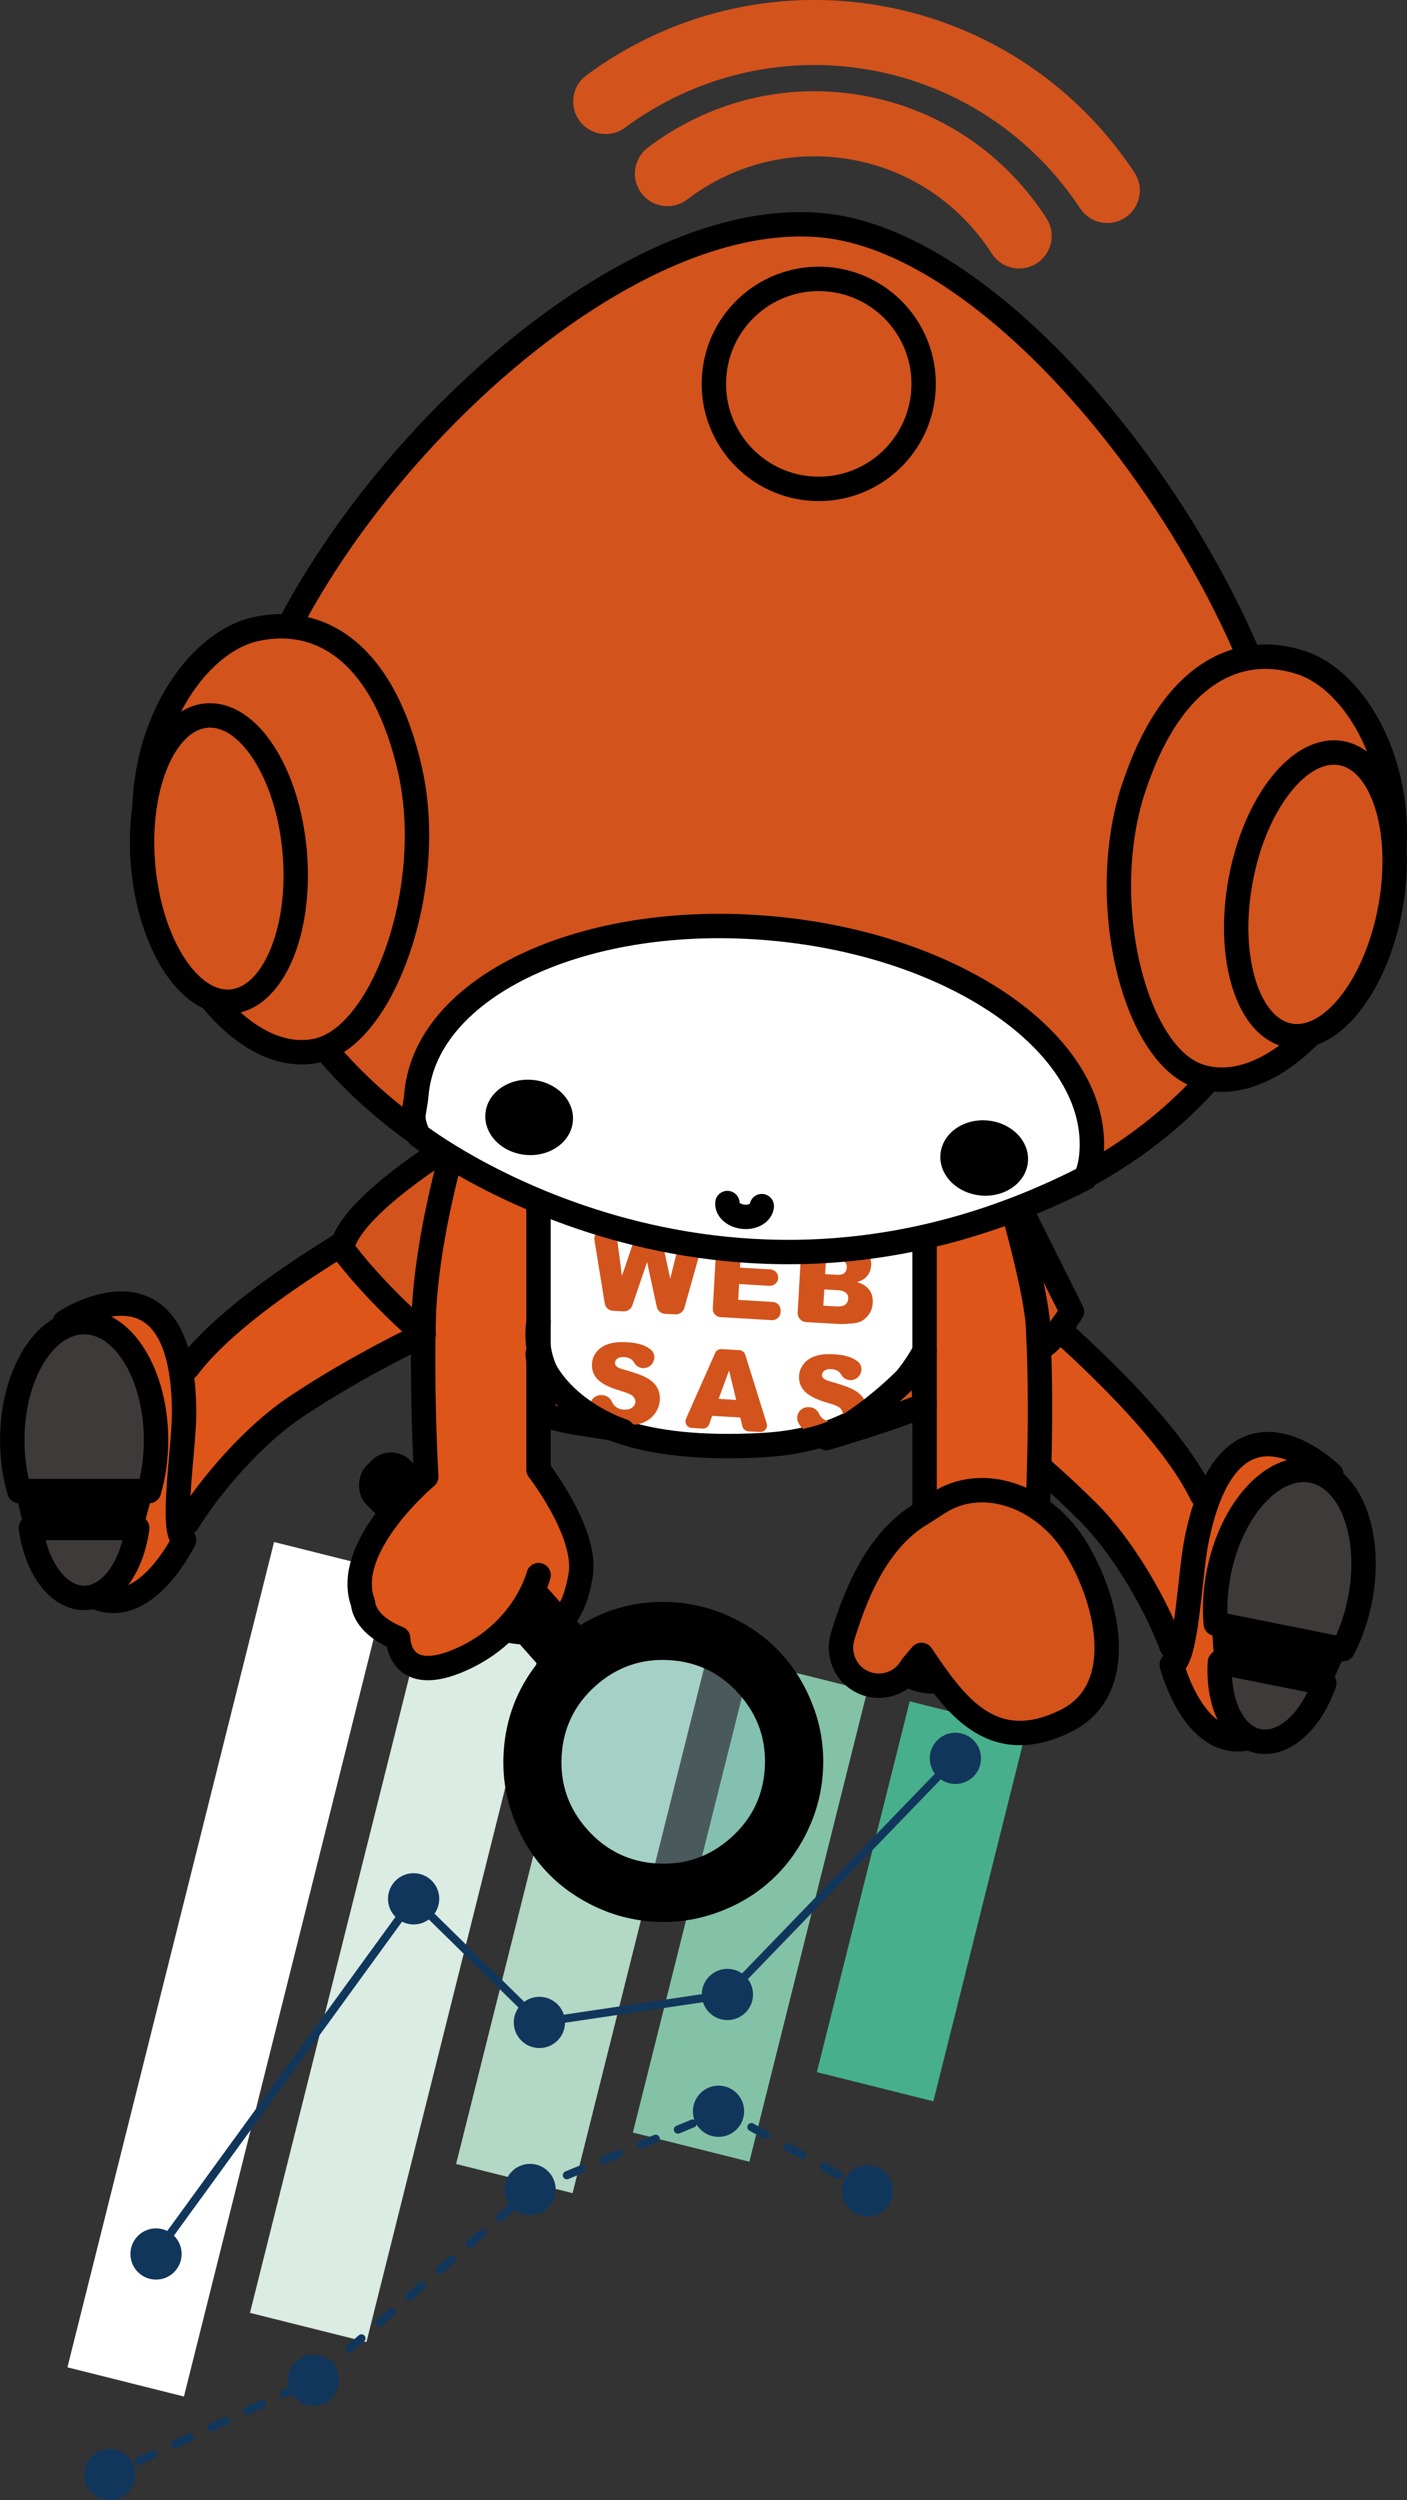
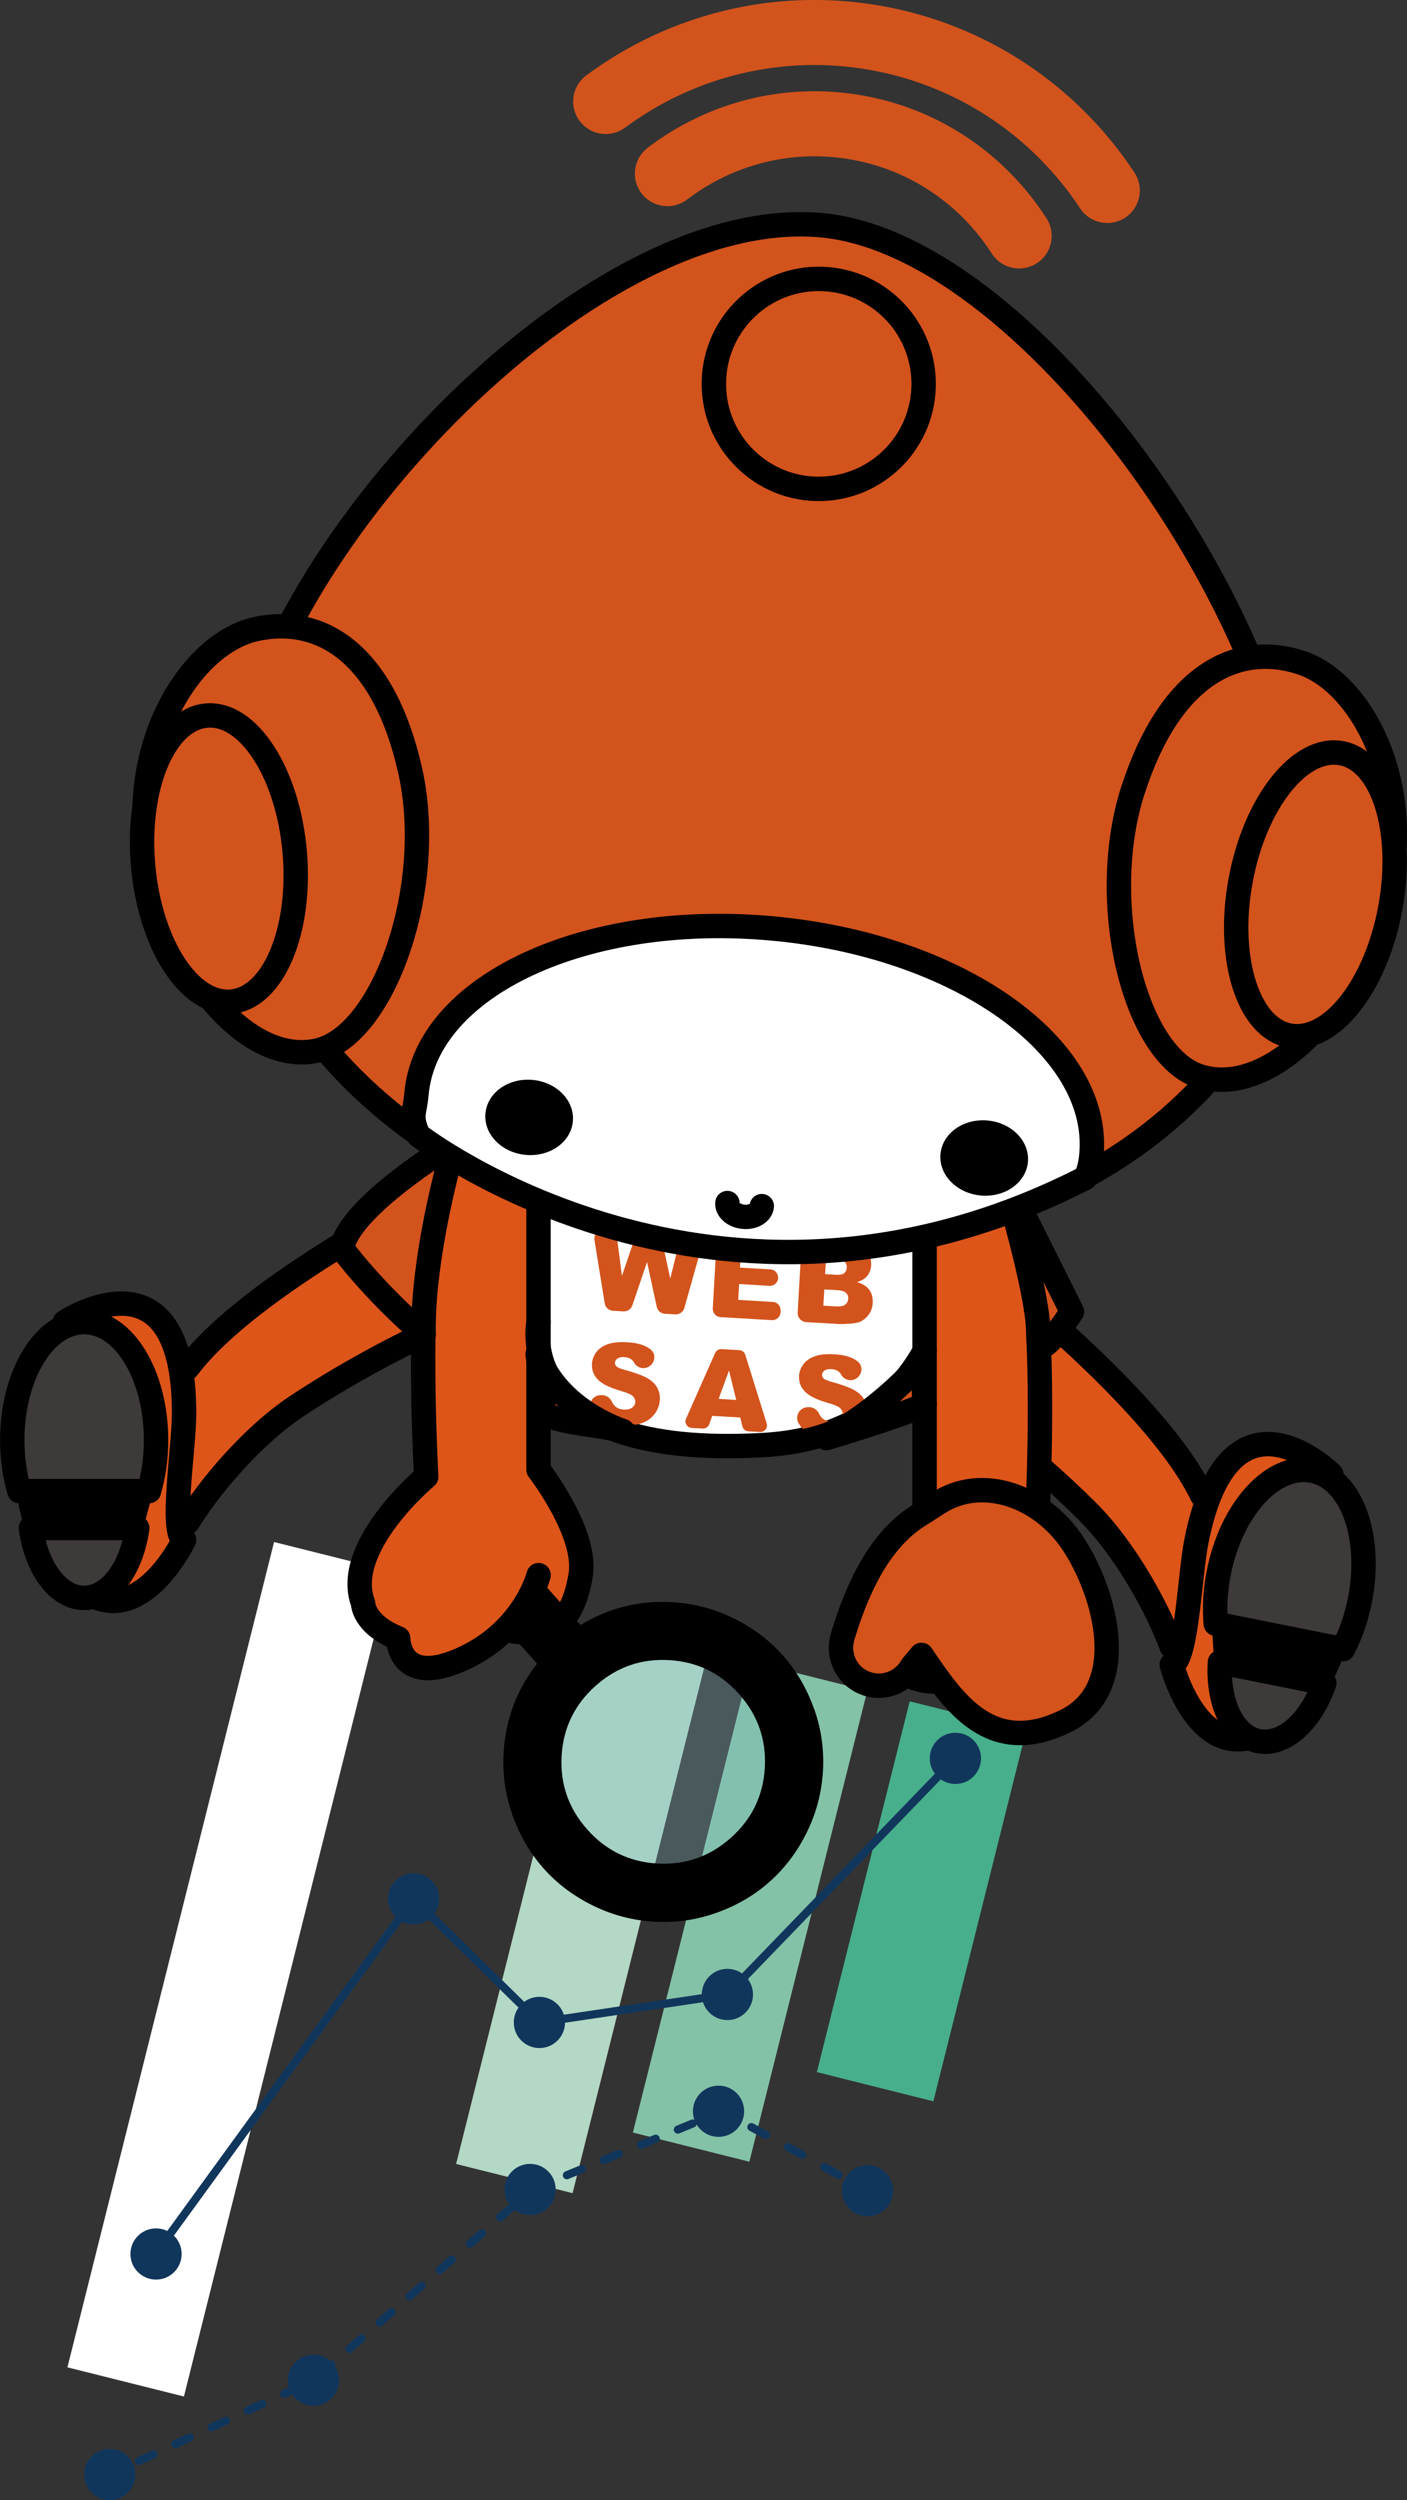
<svg xmlns="http://www.w3.org/2000/svg" viewBox="0 0 173.04 307.42">
  <rect x="0" y="0" width="173.04" height="307.42" fill="#333333" stroke="none" />
  <defs>
    <style>
      .b, .c, .d, .e, .f, .g, .h, .i, .j {
        stroke: #000;
        stroke-width: 3px;
      }

      .b, .k, .l, .m, .d, .e, .n, .g, .h, .i, .j {
        stroke-linecap: round;
      }

      .b, .d, .e, .g, .h, .i {
        stroke-linejoin: round;
      }

      .b, .o {
        fill: #fff;
      }

      .c, .k, .l, .m, .n, .f, .p, .j {
        stroke-miterlimit: 10;
      }

      .c, .q, .i {
        fill: #d3531c;
      }

      .r {
        isolation: isolate;
      }

      .s, .t, .u, .v, .o, .w, .q, .x, .y, .z {
        stroke-width: 0px;
      }

      .k, .l, .m, .n, .f, .g, .p, .j {
        fill: none;
      }

      .k, .l, .n, .p {
        stroke: #11365c;
      }

      .l {
        stroke-dasharray: 0 0 2.04 3.06;
      }

      .t {
        fill: #47af8b;
      }

      .m {
        stroke: #d3531c;
        stroke-width: 8px;
      }

      .d {
        fill: #3e3a39;
      }

      .n {
        stroke-dasharray: 0 0 1.97 2.95;
      }

      .u {
        fill: #dbece3;
      }

      .v {
        fill: #11365c;
      }

      .w {
        fill: #81bac5;
        mix-blend-mode: color-dodge;
        opacity: .28;
      }

      .h {
        fill: #d3531b;
      }

      .x {
        fill: #de5519;
      }

      .y {
        fill: #b3d8c5;
      }

      .z {
        fill: #84c2a7;
      }
    </style>
  </defs>
  <g class="r">
    <g id="a" data-name="レイヤー 1">
      <g>
        <g>
          <rect class="t" x="105.96" y="210.28" width="14.77" height="47" transform="translate(166.49 488.09) rotate(-165.94)" />
          <rect class="z" x="84.88" y="205.19" width="14.77" height="59.7" transform="translate(124.65 485.46) rotate(-165.94)" />
          <rect class="y" x="64.24" y="200.16" width="14.77" height="68.73" transform="translate(84.11 479.43) rotate(-165.94)" />
-           <rect class="u" x="41.79" y="194.9" width="14.77" height="92.65" transform="translate(38.26 487.18) rotate(-165.94)" />
          <rect class="o" x="20.8" y="189.83" width="14.77" height="104.61" transform="translate(-3.32 483.86) rotate(-165.94)" />
        </g>
        <g>
          <polyline class="p" points="117.5 216.2 89.46 245.23 66.34 248.67 50.87 233.47 19.19 277.06" />
          <circle class="v" cx="117.5" cy="216.2" r="3.15" />
          <circle class="v" cx="89.46" cy="245.23" r="3.15" />
          <circle class="v" cx="66.34" cy="248.67" r="3.15" />
          <circle class="v" cx="50.87" cy="233.47" r="3.15" />
          <circle class="v" cx="19.19" cy="277.14" r="3.15" />
        </g>
        <g>
          <g>
            <line class="k" x1="13.5" y1="304.26" x2="14.41" y2="303.84" />
            <polyline class="n" points="17.08 302.6 38.55 292.66 65.45 269.21 86.57 260.53" />
            <polyline class="k" points="87.93 259.97 88.86 259.59 89.73 260.07" />
            <line class="l" x1="92.41" y1="261.54" x2="104.47" y2="268.14" />
            <line class="k" x1="105.81" y1="268.88" x2="106.69" y2="269.36" />
          </g>
          <circle class="v" cx="13.5" cy="304.26" r="3.15" />
          <circle class="v" cx="38.55" cy="292.66" r="3.15" />
          <circle class="v" cx="65.19" cy="269.21" r="3.15" />
          <circle class="v" cx="88.37" cy="259.59" r="3.15" />
          <circle class="v" cx="106.69" cy="269.36" r="3.15" />
        </g>
      </g>
      <g>
-         <rect class="s" x="43.8" y="179.87" width="10.75" height="7.65" rx="3.37" ry="3.37" transform="translate(-45.94 348.36) rotate(-135)" />
        <path class="x" d="m60.62,129.74s-6.04,12.96-6.91,16.41c0,0-27.62,12.96-31.08,24.18,0,0-.86-14.68-12.09-9.5l1.73,37.14s6.91,0,10.36-8.64c0,0,3.45-10.36,18.13-19l11.22-6.05v17.27s-15.54,15.55-2.59,19.87c0,0,.86,5.18,7.77,2.59,4.32-1.73,6.04-4.32,6.04-4.32,0,0,4.32,2.59,7.77-2.59,3.45-5.18-4.32-15.55-4.32-15.55l-.86-34.55s0-7.77,7.77-6.91c7.77.86,31.94,1.73,31.94,1.73,0,0,9.5,1.73,8.63,10.36-.86,8.64-.86,33.68-.86,33.68l13.81-.86.86-4.32s10.36,8.64,12.09,12.96c1.73,4.32,4.32,8.64,4.32,8.64v2.59s1.73,12.09,9.5,8.64l8.63-34.55s-8.63-7.77-12.95,5.18c0,0-18.99-22.46-22.44-21.59,0,0,2.59-11.23-8.63-26.78l-57.84-6.05Z" />
        <path class="o" d="m65.8,146.15s.86-5.26,6.04-5.65c5.18-.39,34.64,1.22,34.64,1.22,0,0,6.79,3.57,7.65,10.48.86,6.91-.43,13.94-.43,13.94,0,0-9.06,13.7-22.88,11.97-13.81-1.73-25.03-4.32-24.6-13.82s-.43-18.14-.43-18.14Z" />
        <path class="g" d="m60.83,130.39c-1.67,2.91-7.67,14.01-8.41,24.4-.86,12.09,0,26.78,0,26.78,0,0-10.36,8.64-7.77,15.55,0,0,0,2.59,4.32,4.32,0,0,0,6.05,7.77,2.59s9.5-10.36,9.5-10.36" />
        <path class="g" d="m66.23,144.43v36.28s6.04,7.77,5.18,12.96c-.86,5.18-2.98,7.74-8.4,6.89" />
        <path class="f" d="m118.68,135.7s7.98,13.04,8.84,25.13c.86,12.09,0,26.78,0,26.78,0,0,10.36,8.64,7.77,15.55,0,0,0,2.59-4.32,4.32,0,0,0,6.05-7.77,2.59-7.77-3.45-9.5-10.36-9.5-10.36" />
        <path class="f" d="m113.71,150.47v36.28s-6.04,7.77-5.18,12.96c.86,5.18,2.98,7.74,8.4,6.89" />
        <path class="h" d="m130.99,211.64c-9.21,4.49-13.77-2.42-17.66-8.16l-1.18,1.4c-1.26,2.25-4.1,3.05-6.35,1.79-1.89-1.06-2.74-3.24-2.22-5.25h-.01s.03-.09.04-.13c.02-.07.04-.13.06-.2,1.24-3.99,3.81-11.56,9.7-14.99,0,0,1.41-.91,2-1.29,5.35-3.49,12.72-.97,16.67,5.09,3.95,6.06,7.15,17.75-1.04,21.74Z" />
        <circle class="w" cx="81.57" cy="216.2" r="14.11" />
        <path class="s" d="m100.1,210.07c-.89-2.49-2.16-4.66-3.81-6.52-1.65-1.86-3.66-3.38-6.03-4.55-2.37-1.17-4.88-1.84-7.54-2-4.09-.24-7.87.7-11.33,2.81l-4.25-4.77c-.52,1.36-1.69,3.82-4.05,6.19l2.96,3.33c-2.5,3.19-3.87,6.84-4.11,10.93-.16,2.66.21,5.23,1.1,7.72.89,2.49,2.16,4.66,3.81,6.52,1.65,1.86,3.66,3.38,6.03,4.55,2.37,1.17,4.88,1.84,7.54,2,2.66.16,5.23-.21,7.72-1.1s4.66-2.16,6.52-3.82c1.86-1.65,3.38-3.66,4.55-6.03,1.17-2.37,1.84-4.88,2-7.54.16-2.66-.21-5.24-1.1-7.72Zm-6.04,7.3c-.2,3.44-1.6,6.31-4.19,8.61-2.59,2.3-5.6,3.35-9.04,3.15-3.44-.2-6.31-1.6-8.61-4.19-2.3-2.59-3.35-5.61-3.15-9.05.2-3.44,1.6-6.31,4.19-8.62,2.59-2.3,5.6-3.35,9.04-3.15,3.44.2,6.31,1.6,8.61,4.19,2.3,2.59,3.35,5.61,3.15,9.05Z" />
        <path class="g" d="m54.02,146.27s-23.18,11.55-30.95,21.91" />
        <polygon class="e" points="15.67 189.39 4.82 189.39 2.22 178.01 18.52 178.69 15.67 189.39" />
        <path class="d" d="m18.32,183.34c.56-1.9.87-4.02.87-6.27,0-8.01-3.96-14.51-8.84-14.51s-8.84,6.49-8.84,14.51c0,2.25.31,4.37.87,6.27h15.95Z" />
        <path class="d" d="m3.8,187.88c.67,4.91,3.35,8.59,6.54,8.59s5.87-3.67,6.54-8.59H3.8Z" />
        <path class="g" d="m7.97,162.56s14.67-9.79,14.67,11.23c0,4.32-1.73,14.68,0,15.55,0,0-4.57,9.5-10.7,7.12" />
        <path class="g" d="m23.07,187.18c2.49-4.08,7.76-10.5,13.38-14.25,7.77-5.18,15.6-8.81,15.6-8.81" />
        <path class="g" d="m147.83,183.85c-3.7-7.74-13.92-17.3-20.41-22.89" />
        <polygon class="e" points="150.94 206.09 161.58 208.22 166.36 197.57 150.24 195.05 150.94 206.09" />
        <path class="d" d="m149.52,199.65c-.17-1.97-.06-4.12.38-6.32,1.57-7.86,6.72-13.45,11.51-12.49,4.79.96,7.4,8.1,5.83,15.96-.44,2.2-1.16,4.23-2.08,5.98l-15.64-3.13Z" />
        <path class="d" d="m162.87,206.94c-1.62,4.69-4.96,7.76-8.1,7.14-3.14-.63-5.04-4.75-4.74-9.7l12.83,2.56Z" />
        <path class="g" d="m163.74,181.3s-12.47-12.47-16.59,8.14c-.85,4.23-1.18,14.74-3.04,15.25,0,0,2.62,10.21,9.1,9.08" />
        <path class="g" d="m144.11,202.48c-1.64-4.49-5.55-11.82-10.33-16.6-1.87-1.87-3.76-3.61-5.52-5.16" />
        <path class="g" d="m113.71,166.13c-3.41,6.15-9.43,10.97-19.86,11.55-31.08,1.73-27.62-15.12-27.62-15.12" />
        <path class="g" d="m66.23,146.27c2.59-6.59,4.32-5.73,9.5-5.73s30.21,0,32.8,1.73c2.59,1.73,4.32,3.45,5.18,8.64" />
        <path class="q" d="m74.24,151.2l.61.04c.53.03.96.43,1.03.96l.61,4.68,1.58-4.65c.16-.47.61-.77,1.11-.75l1.21.07c.49.03.91.38,1.01.87l1.03,4.79,1.14-4.58c.13-.51.6-.86,1.13-.83l.6.03c.7.04,1.19.72,1,1.4l-2.13,7.58c-.14.5-.61.83-1.12.8l-1.27-.07c-.49-.03-.91-.38-1.01-.87l-1.19-5.5-1.81,5.33c-.16.47-.61.77-1.11.74l-1.27-.07c-.52-.03-.94-.41-1.02-.92l-1.26-7.77c-.11-.7.45-1.32,1.15-1.28Z" />
        <path class="q" d="m89.17,152.06l6.16.36c.56.03.98.51.95,1.07v.09c-.04.56-.51.98-1.07.95l-4.11-.24-.09,1.57,3.74.22c.56.03.98.51.95,1.07h0c-.03.56-.51.98-1.06.95l-3.74-.22-.11,1.95,4.26.25c.56.03.98.51.95,1.07v.22c-.04.56-.52.98-1.08.95l-6.31-.37c-.56-.03-.98-.51-.95-1.07l.45-7.86c.03-.56.51-.98,1.06-.95Z" />
        <path class="q" d="m98.56,153.71c.04-.61.56-1.07,1.16-1.04l4.61.27c.95.06,1.67.33,2.15.83s.7,1.1.66,1.8c-.03.58-.24,1.07-.63,1.47-.26.26-.63.46-1.1.6.7.21,1.2.54,1.51.97s.45.97.41,1.6c-.03.51-.17.97-.44,1.36s-.61.7-1.03.91c-.26.13-.66.22-1.18.26-.69.05-1.15.07-1.37.06l-4.17-.24c-.61-.04-1.07-.56-1.04-1.16l.44-7.68Zm2.92,2.95l1.33.08c.48.03.81-.03,1.01-.19s.3-.38.32-.69c.02-.29-.06-.52-.24-.69s-.5-.27-.96-.3l-1.35-.08-.11,1.87Zm-.22,3.88l1.56.09c.53.03.9-.04,1.13-.22s.35-.42.37-.73c.02-.29-.08-.53-.28-.72s-.57-.3-1.11-.33l-1.55-.09-.12,2Z" />
        <path class="q" d="m91.05,174.29l-3.46-.2-.37,1.03c-.12.34-.45.55-.81.53l-1.35-.08c-.56-.03-.92-.62-.69-1.13l3.58-8.08c.14-.31.45-.5.78-.48l2.21.13c.34.02.62.25.72.57l2.63,8.44c.17.54-.25,1.08-.82,1.05l-1.43-.08c-.36-.02-.65-.27-.74-.62l-.26-1.08Zm-.51-2.17l-.88-3.61-1.28,3.49,2.17.13Z" />
        <g>
          <path class="q" d="m101.81,172.49c.81.23,1.32.45,1.53.66s.31.45.3.71c0,.07-.04.14-.06.2,1.01-.48,1.97-1.03,2.86-1.66-.04-.1-.08-.19-.13-.28-.24-.45-.64-.84-1.2-1.17-.56-.33-1.5-.67-2.81-1.04-.53-.14-.87-.28-1-.42-.14-.13-.21-.28-.2-.44.01-.22.11-.39.3-.53.19-.14.46-.2.81-.18.43.02.76.15,1,.36.09.08.17.18.23.3.23.43.67.7,1.16.7,1.2,0,1.83-1.52.9-2.29,0,0-.02-.02-.03-.02-.64-.51-1.58-.8-2.84-.87-1.03-.06-1.84.02-2.45.25-.6.22-1.07.55-1.39.99s-.49.9-.52,1.41c-.04.77.21,1.42.75,1.96.54.53,1.47.99,2.79,1.36Z" />
          <path class="q" d="m98.63,175.56s.1.09.14.14c1.1-.25,2.16-.57,3.16-.95-.44-.08-.79-.29-1.03-.63-.05-.07-.09-.15-.13-.23-.23-.51-.69-.87-1.24-.87h-.17c-1.03,0-1.66,1.13-1.13,2.01.11.19.24.36.39.53Z" />
        </g>
        <path class="q" d="m76.31,171.01c.81.23,1.32.45,1.53.66.21.22.31.45.3.71-.02.27-.15.5-.39.69s-.59.27-1.02.25c-.58-.03-1.02-.26-1.31-.68-.05-.07-.09-.15-.13-.23-.23-.51-.69-.87-1.24-.87h-.17c-.75,0-1.29.61-1.31,1.27,1.54.99,3.41,1.77,5.58,2.37.3-.05.58-.11.83-.21.64-.24,1.16-.62,1.54-1.13.38-.51.59-1.09.63-1.72.03-.54-.07-1.03-.31-1.48-.24-.45-.64-.84-1.2-1.17-.56-.33-1.5-.67-2.81-1.04-.53-.14-.87-.28-1-.42-.14-.13-.21-.28-.2-.44.01-.22.11-.39.3-.53.19-.14.46-.2.81-.18.43.02.76.15,1,.36.09.08.17.18.23.3.23.43.67.7,1.16.7,1.2,0,1.83-1.52.9-2.29,0,0-.02-.02-.03-.02-.64-.51-1.58-.8-2.84-.87-1.03-.06-1.84.02-2.45.25-.6.22-1.07.55-1.39.99-.32.43-.49.9-.52,1.41-.04.77.21,1.42.75,1.96.54.53,1.47.99,2.79,1.36Z" />
        <path class="i" d="m127.73,164.61c-.13,3.31,4.1-3.34,4.1-3.34l-8.63-17.27s4.74,15.32,4.53,20.62Z" />
        <path class="i" d="m101.62,176.82s8.47-2.49,12.09-4.09l-.24-5.36s-5.05,6.01-11.85,9.44Z" />
        <path class="i" d="m66.95,173.87c2.54,1.2,6.79,1.29,9.64,2.08,0,0-8-2.5-10.47-9.45l.84,7.37Z" />
        <path class="i" d="m55.87,140.54s-12.95,7.77-13.81,12.96c0,0,3.63,5.02,10.05,10.57,0,0-.55-7.97,3.76-23.52Z" />
        <g>
          <path class="c" d="m49.25,137.81c10.63,8.23,24.7,13.86,40.47,15.28,36,3.25,67.22-16.71,69.73-44.56,2.51-27.86-31.8-78.44-58.45-80.84-29.15-2.63-69.43,41.23-71.94,69.09-1.41,15.66,6.55,30.48,20.19,41.03" />
          <path class="b" d="m133.45,144.85s.59-.77.78-2.87c1.2-13.3-16.41-25.77-39.34-27.83-22.92-2.07-42.47,7.05-43.67,20.35-.23,2.56-.83,2.66.24,5.09,0,0,36.66,28.44,81.99,5.26Z" />
          <ellipse class="s" cx="65.07" cy="137.38" rx="4.63" ry="5.4" transform="translate(-77.58 189.89) rotate(-84.86)" />
          <ellipse class="s" cx="121.04" cy="142.38" rx="4.63" ry="5.4" transform="translate(-31.61 250.18) rotate(-84.86)" />
          <path class="j" d="m89.46,147.92c-.07.83.81,1.58,1.98,1.69,1.17.11,2.17-.48,2.25-1.31" />
          <path class="i" d="m50.46,94.83c3.17,14.31-3.3,32.53-11.45,34.34s-17.34-8.32-20.52-22.63c-3.17-14.31,4.78-27.37,12.94-29.18,8.16-1.81,15.85,3.16,19.03,17.47Z" />
          <ellipse class="i" cx="26.92" cy="105.57" rx="9.36" ry="17.65" transform="translate(-8.99 2.71) rotate(-4.94)" />
          <path class="i" d="m139.37,97.04c-4.52,13.94.18,32.7,8.13,35.28,7.95,2.58,18.05-6.64,22.58-20.58,4.52-13.94-2.16-27.7-10.1-30.28-7.95-2.58-16.08,1.63-20.6,15.58Z" />
          <ellipse class="i" cx="161.78" cy="109.96" rx="17.65" ry="9.36" transform="translate(24.42 249.24) rotate(-79.6)" />
          <ellipse class="c" cx="100.69" cy="47.19" rx="12.91" ry="12.9" transform="translate(50.21 146.28) rotate(-88.11)" />
          <path class="m" d="m125.34,29.01c-4.36-6.78-11.39-11.82-19.95-13.33-8.56-1.52-16.9.79-23.31,5.67" />
          <path class="m" d="m136.18,23.42c-6.3-9.55-16.34-16.6-28.49-18.76-12.15-2.15-24.01,1.02-33.2,7.82" />
        </g>
      </g>
    </g>
  </g>
</svg>